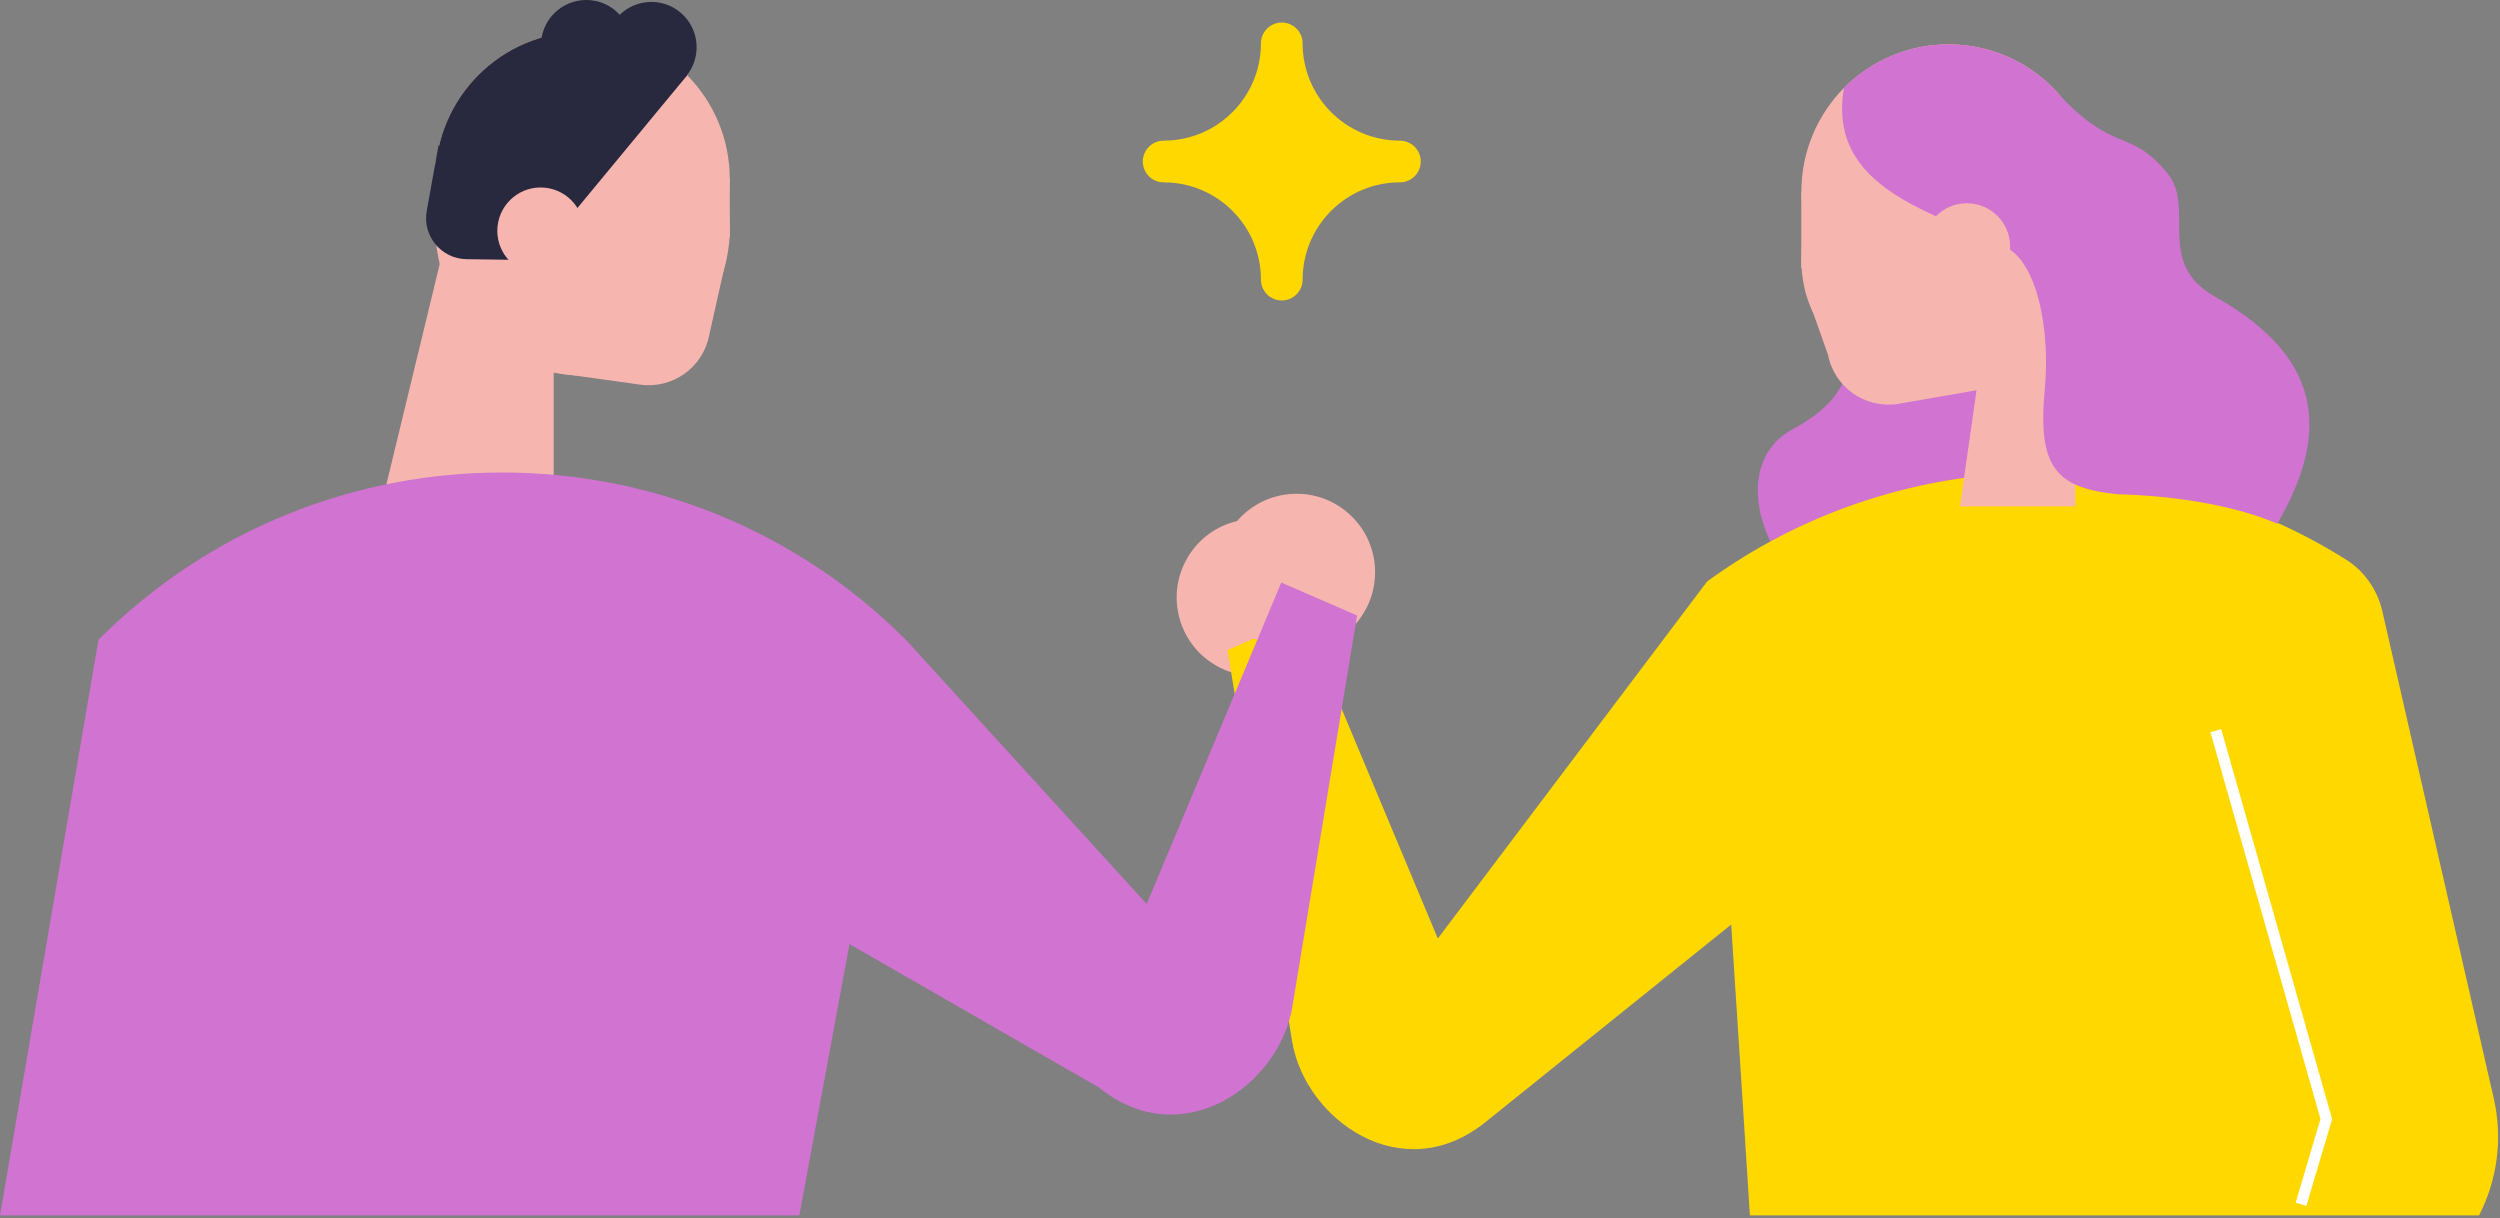
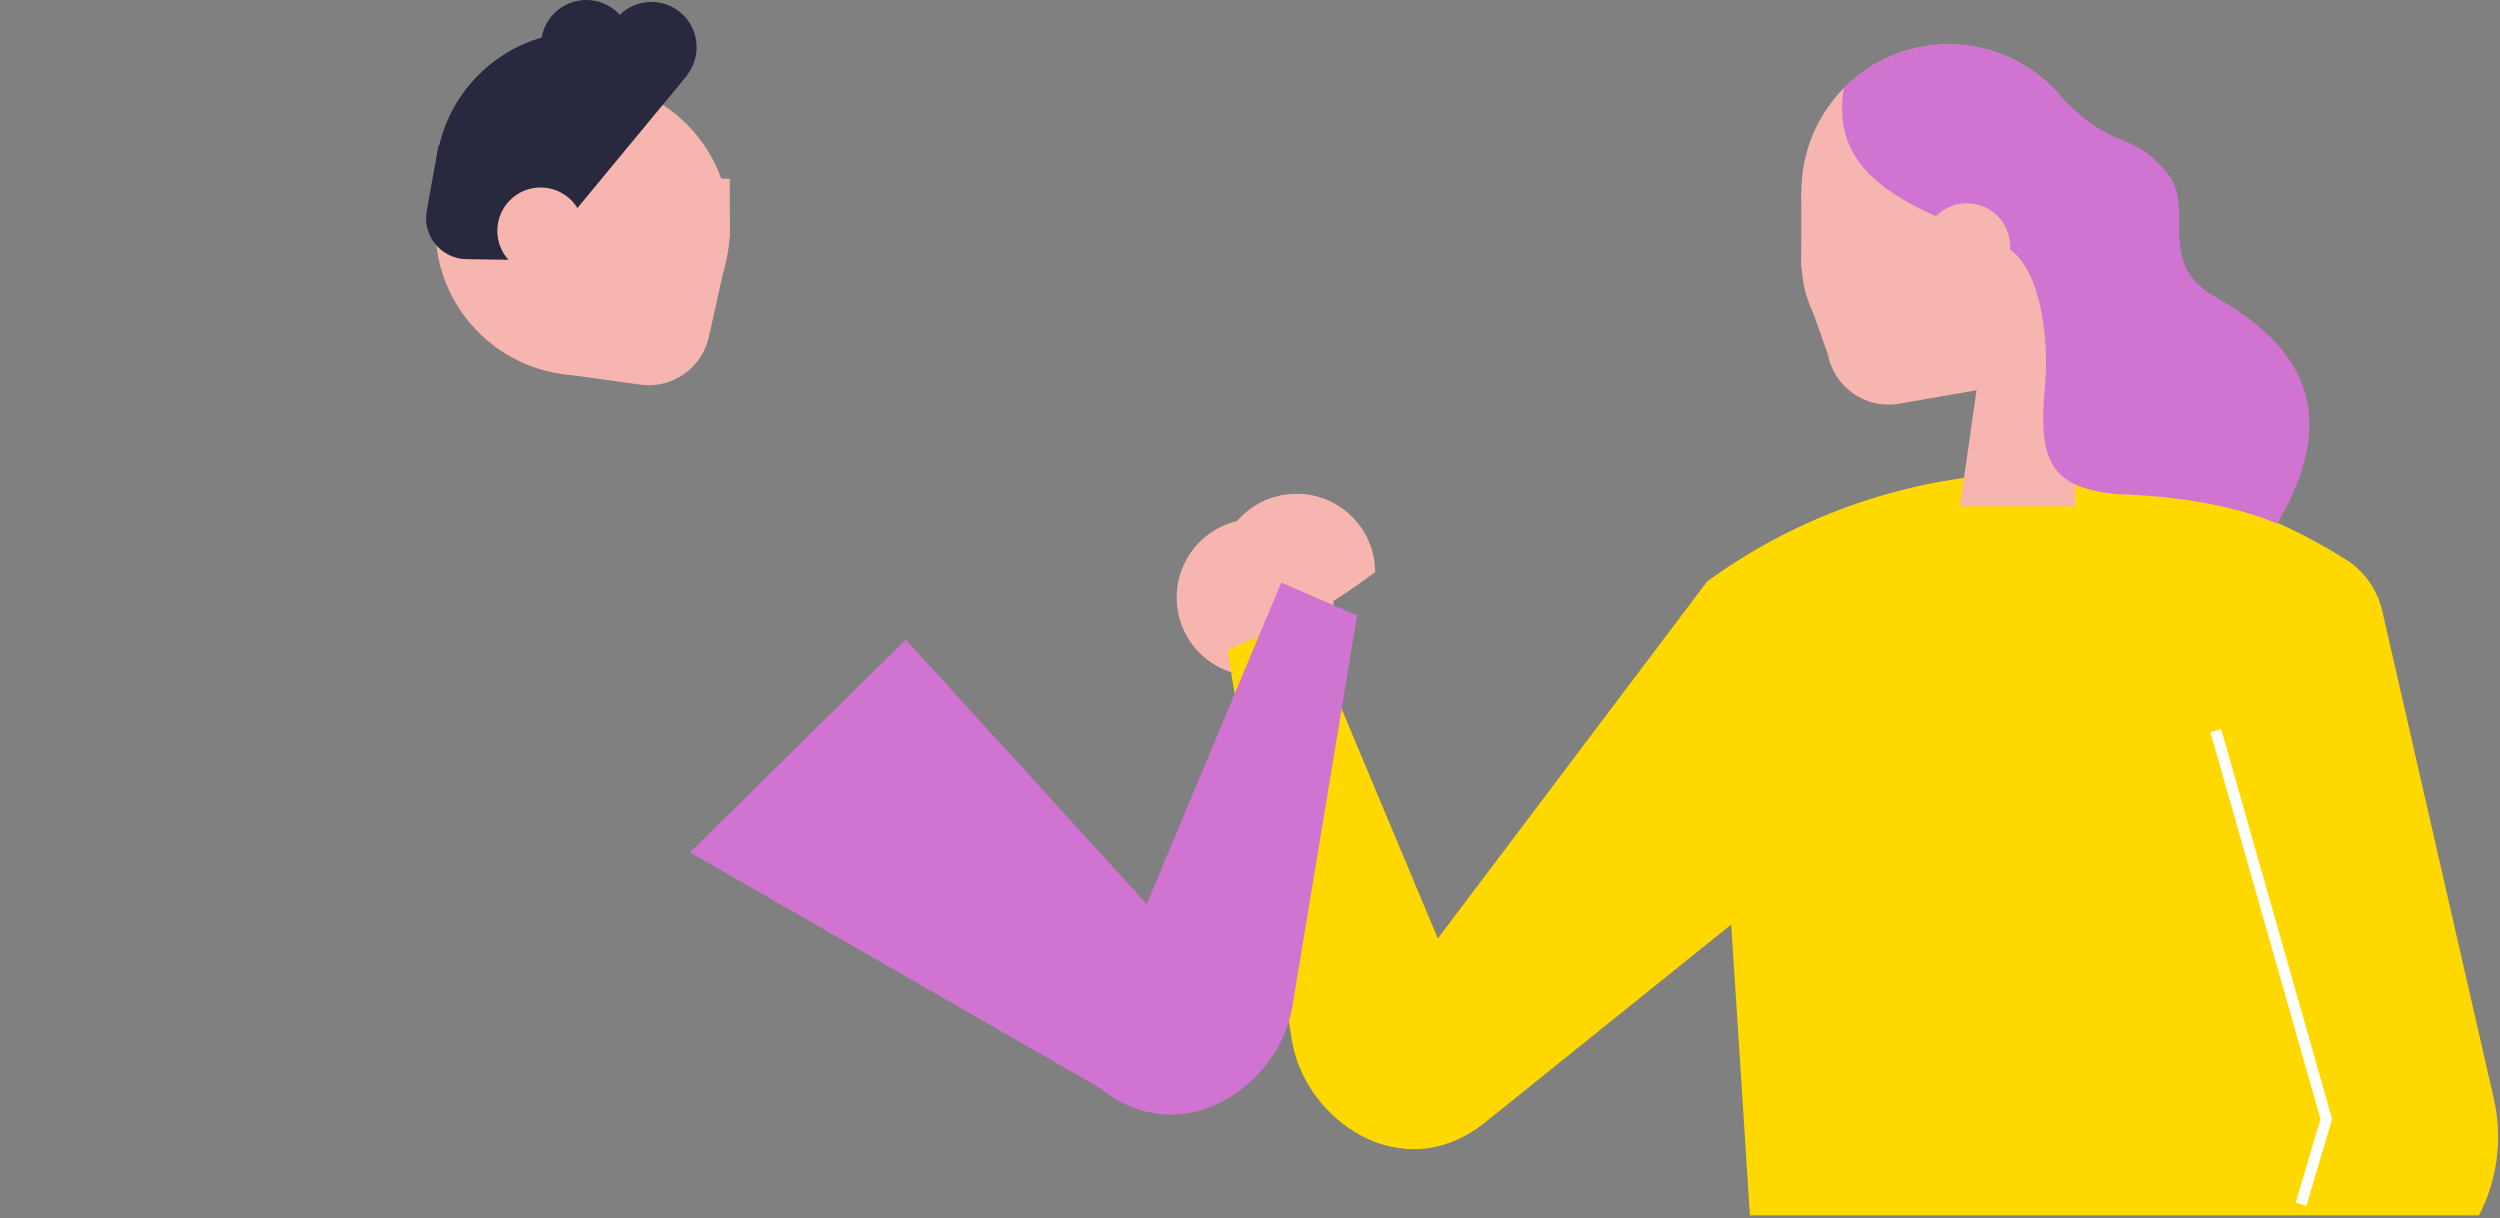
<svg xmlns="http://www.w3.org/2000/svg" width="392" height="191" viewBox="0 0 392 191" fill="none">
  <rect x="0" y="0" width="392" height="191" fill="#808080" stroke="none" />
-   <path d="M285.994 93.358C277.471 90.404 270.177 73.148 281.2 67.236C288.403 63.374 292.954 57.484 288.269 46.775C283.398 35.642 280.438 28.081 290.245 19.49C290.245 19.49 312.305 23.218 312.466 32.335C312.647 42.52 319.729 41.026 317.815 51.393C316.884 56.439 308.395 58.367 309.493 69.763C310.077 75.823 313.366 81.544 314.54 84.568C317.627 92.516 310.554 97.402 303.518 95.374C296.779 93.432 285.994 93.358 285.994 93.358Z" fill="#D073D1" />
-   <path d="M69.602 38.705L59.747 79.409H86.818V50.487L69.602 38.705Z" fill="#F6B5AF" />
-   <path d="M114.429 28.063C114.429 40.838 104.121 51.146 91.346 51.146C81.378 51.146 72.861 44.806 69.618 35.903C68.747 33.483 68.264 30.821 68.264 28.063C68.264 15.336 78.62 4.98 91.346 4.98C97.734 4.98 103.541 7.594 107.751 11.803C111.864 15.965 114.429 21.724 114.429 28.063Z" fill="#F6B5AF" />
  <path d="M91.356 58.879C104.104 58.879 114.439 48.545 114.439 35.796C114.439 23.048 104.104 12.713 91.356 12.713C78.607 12.713 68.272 23.048 68.272 35.796C68.272 48.545 78.607 58.879 91.356 58.879Z" fill="#F6B5AF" />
  <path d="M100.294 60.299L88.098 58.603L91.356 35.797L113.884 40.58L111.202 52.567C110.221 57.648 105.413 61.056 100.294 60.299Z" fill="#F6B5AF" />
  <path d="M114.439 37.252H68.272V25.26L114.428 28.063L114.439 37.252Z" fill="#F6B5AF" />
  <path d="M107.751 11.803L87.821 35.903H68.273C68.273 35.903 68.264 30.821 68.264 28.063C68.264 15.336 78.62 4.98 91.346 4.98C97.734 4.98 103.541 7.594 107.751 11.803Z" fill="#28283E" />
  <path d="M83.219 40.781L73.15 40.639C69.18 40.583 66.208 36.977 66.912 33.069L68.769 22.756L83.219 40.781Z" fill="#28283E" />
  <path d="M84.771 42.983C88.523 42.983 91.564 39.941 91.564 36.19C91.564 32.438 88.523 29.396 84.771 29.396C81.019 29.396 77.978 32.438 77.978 36.19C77.978 39.941 81.019 42.983 84.771 42.983Z" fill="#F6B5AF" />
  <path d="M186.613 86.787C182.805 92.426 184.289 100.084 189.914 103.882C193.545 106.334 198.014 106.594 201.755 104.953C203.819 104.045 205.663 102.574 207.019 100.567C210.827 94.927 209.333 87.284 203.694 83.476C200.846 81.553 197.48 80.98 194.373 81.62C191.31 82.226 188.498 83.996 186.613 86.787Z" fill="#F6B5AF" />
  <path d="M388.713 190.576H274.381C273.834 181.848 272.675 163.715 271.45 144.97L232.952 175.921C219.828 186.53 204.626 175.483 202.614 163.322L192.465 101.923L204.342 96.761L225.45 147.158L267.687 91.162C297.304 69.605 337.153 68.455 367.842 87.731C370.754 89.56 372.788 92.51 373.555 95.862L391.031 172.268C392.453 178.546 391.578 185.02 388.713 190.576Z" fill="#FFD800" />
  <path d="M282.458 30.038C282.458 42.813 292.765 53.121 305.54 53.121C315.509 53.121 324.026 46.781 327.268 37.877C328.139 35.458 328.623 32.796 328.623 30.038C328.623 17.311 318.267 6.955 305.54 6.955C299.153 6.955 293.346 9.568 289.136 13.778C285.023 17.94 282.458 23.698 282.458 30.038Z" fill="#F6B5AF" />
  <path d="M282.446 40.591C282.446 53.34 293.012 60.159 305.761 60.159C318.509 60.159 328.613 53.34 328.613 40.591C328.613 27.843 318.278 17.508 305.529 17.508C292.781 17.508 282.446 27.843 282.446 40.591Z" fill="#F6B5AF" />
  <path d="M297.53 63.343L311.962 60.831L305.531 40.592L283.002 45.375L286.623 55.611C287.603 60.692 292.411 64.1 297.53 63.343Z" fill="#F6B5AF" />
  <path d="M282.447 42.047L328.613 42.047V30.055L282.447 30.055V42.047Z" fill="#F6B5AF" />
  <path d="M289.137 13.778L303.267 23.892L309.067 37.877H328.615C328.615 37.877 328.624 32.796 328.624 30.038C328.624 17.311 318.268 6.955 305.541 6.955C299.154 6.955 293.347 9.568 289.137 13.778Z" fill="#D073D1" />
  <path d="M325.4 36.84V79.407H307.319L311.559 49.719L325.4 36.84Z" fill="#F6B5AF" />
-   <path d="M142.024 100.303L125.335 190.575H0L15.443 100.303C50.396 65.35 107.07 65.35 142.024 100.303Z" fill="#D073D1" />
  <path d="M102.132 14.498C106.053 14.498 109.231 11.32 109.231 7.4C109.231 3.479 106.053 0.301 102.132 0.301C98.211 0.301 95.033 3.479 95.033 7.4C95.033 11.32 98.211 14.498 102.132 14.498Z" fill="#28283E" />
  <path d="M91.926 14.198C95.847 14.198 99.025 11.019 99.025 7.099C99.025 3.178 95.847 0 91.926 0C88.005 0 84.827 3.178 84.827 7.099C84.827 11.019 88.005 14.198 91.926 14.198Z" fill="#28283E" />
  <path d="M332.029 77.505C322.403 76.491 319.443 73.355 320.63 60.903C321.466 52.129 319.592 41.287 314.505 38.743C303.636 33.309 286.395 29.775 289.136 13.779C289.136 13.779 315.94 7.36 322.117 14.068C331.773 24.555 333.647 19.736 339.804 27.098C344.378 32.567 337.825 41.166 347.3 46.507C362.024 54.806 366.709 65.649 357.072 82.113C346.497 77.562 332.029 77.505 332.029 77.505Z" fill="#D073D1" />
  <path d="M308.398 45.456C312.15 45.456 315.191 42.414 315.191 38.662C315.191 34.91 312.15 31.869 308.398 31.869C304.646 31.869 301.604 34.91 301.604 38.662C301.604 42.414 304.646 45.456 308.398 45.456Z" fill="#F6B5AF" />
-   <path d="M219.505 22.055C211.081 22.055 204.252 15.226 204.252 6.802C204.252 4.997 202.789 3.533 200.984 3.533C199.178 3.533 197.715 4.997 197.715 6.802C197.715 15.226 190.886 22.055 182.462 22.055C180.657 22.055 179.193 23.518 179.193 25.323C179.193 27.129 180.657 28.592 182.462 28.592C190.886 28.592 197.715 35.421 197.715 43.845C197.715 45.65 199.178 47.114 200.984 47.114C202.789 47.114 204.252 45.65 204.252 43.845C204.252 35.421 211.081 28.592 219.505 28.592C221.31 28.592 222.774 27.129 222.774 25.323C222.774 23.518 221.31 22.055 219.505 22.055Z" fill="#FFD800" />
  <path fill-rule="evenodd" clip-rule="evenodd" d="M363.85 175.454L346.593 114.807L348.281 114.326L365.678 175.463L361.645 189.074L359.962 188.576L363.85 175.454Z" fill="white" />
-   <path d="M215.615 89.725C215.615 96.529 210.099 102.045 203.312 102.045C198.931 102.045 195.082 99.759 192.899 96.305C191.697 94.398 190.992 92.147 190.992 89.725C190.992 82.92 196.508 77.422 203.312 77.422C206.749 77.422 209.859 78.831 212.075 81.099C214.274 83.316 215.615 86.357 215.615 89.725Z" fill="#F6B5AF" />
+   <path d="M215.615 89.725C198.931 102.045 195.082 99.759 192.899 96.305C191.697 94.398 190.992 92.147 190.992 89.725C190.992 82.92 196.508 77.422 203.312 77.422C206.749 77.422 209.859 78.831 212.075 81.099C214.274 83.316 215.615 86.357 215.615 89.725Z" fill="#F6B5AF" />
  <path d="M212.794 96.516L202.632 157.902C200.619 170.063 185.42 181.108 172.294 170.506L108.182 133.654L142.028 100.3L179.801 141.741L200.906 91.346L212.794 96.516Z" fill="#D073D1" />
</svg>